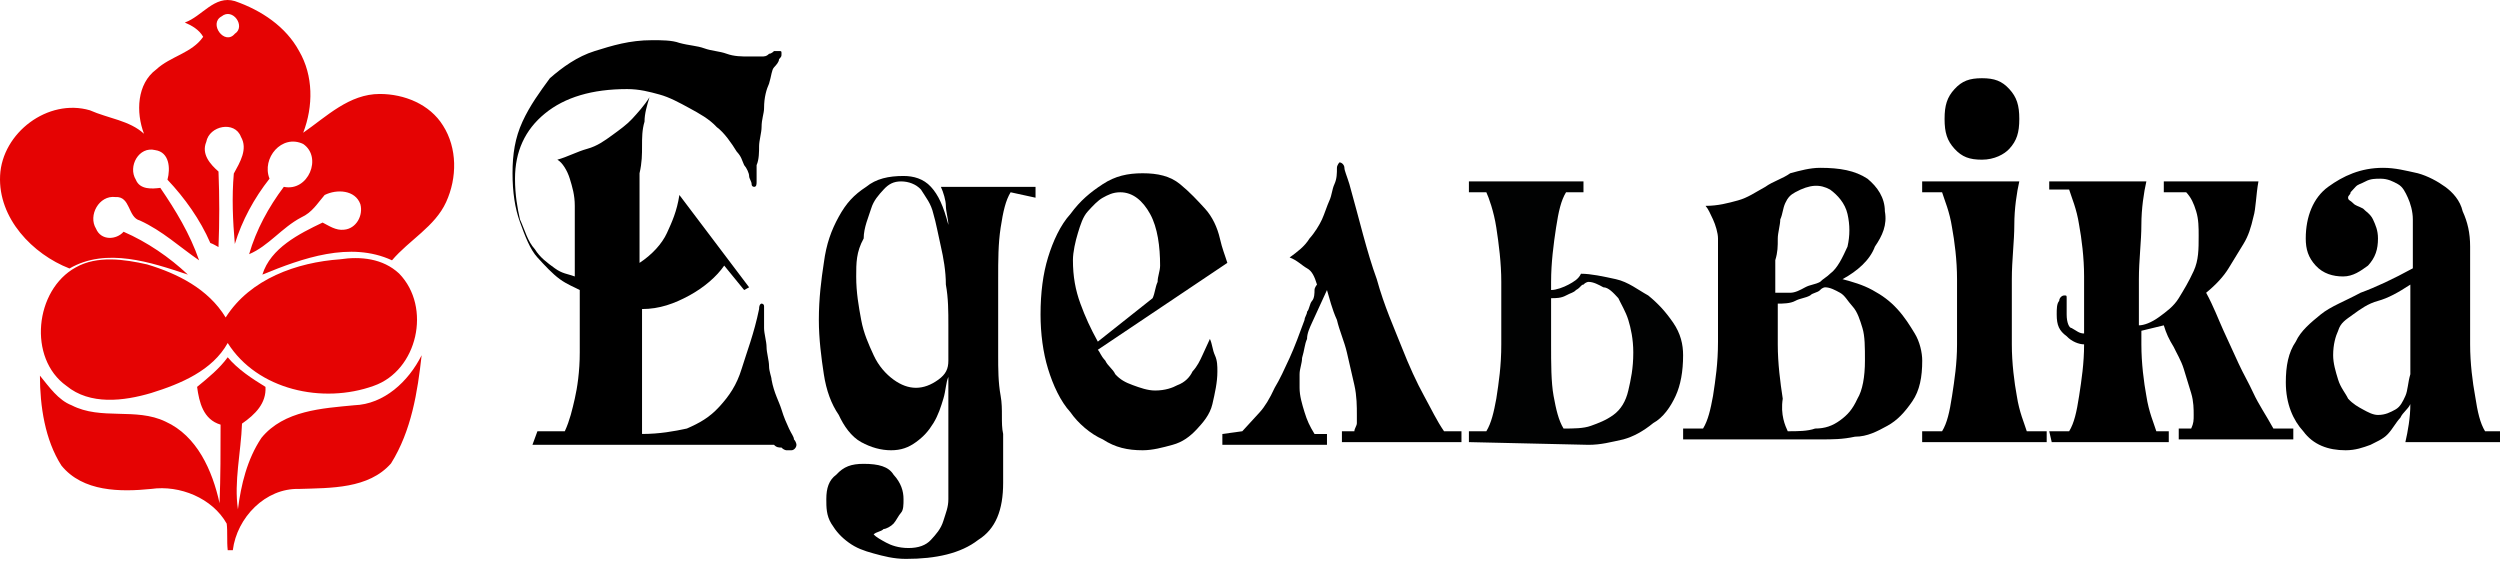
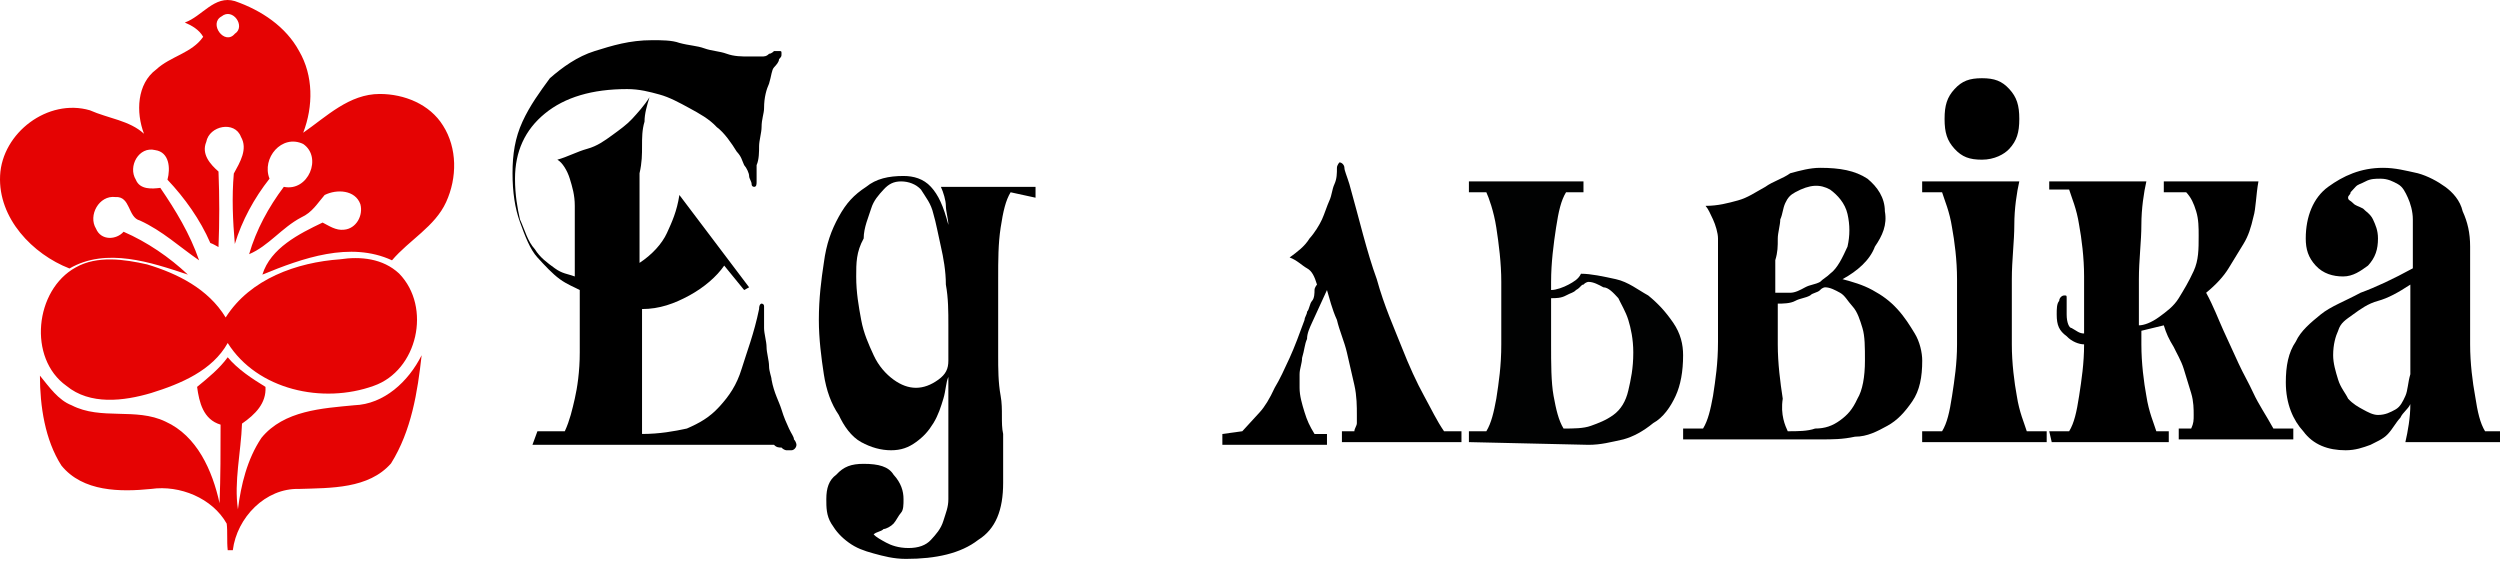
<svg xmlns="http://www.w3.org/2000/svg" width="220" height="50" viewBox="0 0 220 50" fill="none">
  <path d="M47.293 37.95H49.704C50.142 36.994 50.362 36.038 50.581 35.083C50.8 34.127 51.019 32.693 51.019 31.02V25.523C50.581 25.284 49.923 25.045 49.266 24.567C48.608 24.089 47.951 23.372 47.293 22.655C46.636 21.939 46.197 20.744 45.759 19.549C45.321 18.354 45.102 16.92 45.102 15.247C45.102 13.574 45.321 12.14 45.978 10.707C46.636 9.273 47.513 8.078 48.389 6.883C49.485 5.927 50.8 4.971 52.334 4.493C53.868 4.015 55.403 3.537 57.375 3.537C58.252 3.537 59.129 3.537 59.786 3.776C60.663 4.015 61.32 4.015 61.978 4.254C62.635 4.493 63.293 4.493 63.95 4.732C64.608 4.971 65.266 4.971 65.923 4.971C66.361 4.971 66.8 4.971 67.019 4.971C67.238 4.971 67.457 4.971 67.676 4.732C67.896 4.732 68.115 4.493 68.115 4.493C68.334 4.493 68.334 4.493 68.553 4.493C68.772 4.493 68.772 4.493 68.772 4.732C68.772 4.971 68.772 4.971 68.553 5.21C68.553 5.449 68.334 5.688 68.115 5.927C67.896 6.166 67.896 6.644 67.676 7.361C67.457 7.839 67.238 8.556 67.238 9.512C67.238 9.99 67.019 10.467 67.019 11.184C67.019 11.662 66.8 12.379 66.8 12.857C66.8 13.335 66.8 14.052 66.581 14.53C66.581 15.008 66.581 15.486 66.581 15.964C66.581 16.203 66.581 16.442 66.361 16.442C66.361 16.442 66.142 16.442 66.142 16.203C66.142 15.964 65.923 15.725 65.923 15.486C65.923 15.247 65.704 14.769 65.485 14.53C65.266 14.052 65.266 13.813 64.827 13.335C64.389 12.618 63.731 11.662 63.074 11.184C62.416 10.467 61.54 9.99 60.663 9.512C59.786 9.034 58.91 8.556 58.033 8.317C57.156 8.078 56.279 7.839 55.184 7.839C52.115 7.839 49.704 8.556 47.951 9.99C46.197 11.424 45.321 13.335 45.321 15.725C45.321 17.159 45.54 18.354 45.759 19.31C46.197 20.266 46.417 21.222 47.074 21.939C47.513 22.655 48.17 23.134 48.828 23.611C49.485 24.089 49.923 24.089 50.581 24.328V18.115C50.581 17.159 50.362 16.442 50.142 15.725C49.923 15.008 49.485 14.291 49.047 14.052C49.923 13.813 50.8 13.335 51.677 13.096C52.553 12.857 53.211 12.379 53.868 11.901C54.526 11.424 55.184 10.945 55.622 10.467C56.06 9.99 56.718 9.273 57.156 8.556C56.937 9.273 56.718 9.99 56.718 10.707C56.499 11.424 56.499 12.14 56.499 12.857C56.499 13.574 56.499 14.291 56.279 15.247C56.279 16.203 56.279 17.159 56.279 18.115V23.134C57.375 22.416 58.252 21.461 58.69 20.505C59.129 19.549 59.567 18.593 59.786 17.159L65.923 25.284L65.485 25.523L63.731 23.372C63.074 24.328 61.978 25.284 60.663 26.001C59.348 26.718 58.033 27.196 56.499 27.196V38.189C58.033 38.189 59.348 37.95 60.444 37.711C61.54 37.233 62.416 36.755 63.293 35.799C64.17 34.843 64.827 33.888 65.266 32.454C65.704 31.02 66.361 29.347 66.8 27.196C66.8 26.718 67.019 26.718 67.019 26.718C67.019 26.718 67.238 26.718 67.238 26.957C67.238 27.196 67.238 27.196 67.238 27.435C67.238 27.913 67.238 28.391 67.238 28.869C67.238 29.347 67.457 30.064 67.457 30.542C67.457 31.02 67.676 31.737 67.676 32.215C67.676 32.693 67.896 33.171 67.896 33.41C68.115 34.605 68.553 35.322 68.772 36.038C68.991 36.755 69.211 37.233 69.43 37.711C69.649 38.189 69.868 38.428 69.868 38.667C70.087 38.906 70.087 39.145 70.087 39.145C70.087 39.384 69.868 39.623 69.649 39.623C69.43 39.623 69.211 39.623 69.211 39.623C69.211 39.623 68.991 39.623 68.772 39.384C68.553 39.384 68.334 39.384 68.115 39.145C67.896 39.145 67.457 39.145 66.8 39.145H46.855L47.293 37.95Z" fill="black" />
  <path d="M88.935 16.92C88.497 17.637 88.277 18.593 88.058 20.026C87.839 21.46 87.839 22.894 87.839 24.567C87.839 25.523 87.839 26.479 87.839 27.674C87.839 28.869 87.839 30.064 87.839 31.259C87.839 32.453 87.839 33.648 88.058 34.843C88.277 36.038 88.058 37.233 88.277 38.189C88.277 39.145 88.277 40.101 88.277 40.818C88.277 41.535 88.277 42.013 88.277 42.491C88.277 44.88 87.62 46.553 86.086 47.509C84.552 48.704 82.36 49.182 79.73 49.182C78.634 49.182 77.757 48.943 76.88 48.704C76.004 48.465 75.346 48.226 74.689 47.748C74.031 47.27 73.593 46.792 73.154 46.075C72.716 45.358 72.716 44.641 72.716 43.925C72.716 42.969 72.935 42.252 73.593 41.774C74.25 41.057 74.908 40.818 76.004 40.818C77.319 40.818 78.195 41.057 78.634 41.774C79.291 42.491 79.51 43.208 79.51 43.925C79.51 44.402 79.51 44.88 79.291 45.119C79.072 45.358 78.853 45.836 78.634 46.075C78.415 46.314 77.976 46.553 77.757 46.553C77.538 46.792 77.1 46.792 76.88 47.031C77.1 47.27 77.538 47.509 77.976 47.748C78.415 47.987 79.072 48.226 79.949 48.226C80.826 48.226 81.483 47.987 81.921 47.509C82.36 47.031 82.798 46.553 83.017 45.836C83.236 45.119 83.456 44.641 83.456 43.925C83.456 43.208 83.456 42.73 83.456 42.252V33.17C83.236 33.648 83.236 34.365 83.017 35.082C82.798 35.799 82.579 36.516 82.141 37.233C81.702 37.95 81.264 38.428 80.606 38.906C79.949 39.384 79.291 39.623 78.415 39.623C77.538 39.623 76.661 39.384 75.784 38.906C74.908 38.428 74.25 37.472 73.812 36.516C73.154 35.56 72.716 34.365 72.497 32.931C72.278 31.497 72.059 29.825 72.059 28.152C72.059 26.24 72.278 24.567 72.497 23.133C72.716 21.46 73.154 20.265 73.812 19.07C74.469 17.876 75.127 17.159 76.223 16.442C77.1 15.725 78.195 15.486 79.51 15.486C80.387 15.486 81.264 15.725 81.921 16.442C82.579 17.159 83.017 18.115 83.456 19.788C83.456 19.309 83.236 18.593 83.236 18.115C83.236 17.637 83.017 16.92 82.798 16.442H91.127V17.398L88.935 16.92ZM75.346 24.328C75.346 25.762 75.565 26.957 75.784 28.152C76.004 29.347 76.442 30.303 76.88 31.259C77.319 32.215 77.976 32.931 78.634 33.409C79.291 33.887 79.949 34.126 80.606 34.126C81.264 34.126 81.921 33.887 82.579 33.409C83.236 32.931 83.456 32.453 83.456 31.736C83.456 30.781 83.456 29.825 83.456 28.63C83.456 27.435 83.456 26.24 83.236 25.045C83.236 23.85 83.017 22.655 82.798 21.699C82.579 20.743 82.36 19.549 82.141 18.832C81.921 17.876 81.483 17.398 81.045 16.681C80.606 16.203 79.949 15.964 79.291 15.964C78.634 15.964 78.195 16.203 77.757 16.681C77.319 17.159 76.88 17.637 76.661 18.354C76.442 19.07 76.004 20.026 76.004 20.982C75.346 22.177 75.346 23.133 75.346 24.328Z" fill="black" />
-   <path d="M96.609 30.781C96.829 31.02 96.829 31.259 97.267 31.737C97.486 32.215 97.924 32.454 98.144 32.932C98.582 33.41 99.02 33.648 99.678 33.888C100.335 34.127 100.993 34.365 101.65 34.365C102.527 34.365 103.185 34.127 103.623 33.888C104.28 33.648 104.719 33.171 104.938 32.693C105.376 32.215 105.595 31.737 105.815 31.259C106.034 30.781 106.253 30.303 106.472 29.825C106.691 30.303 106.691 30.781 106.91 31.259C107.13 31.737 107.13 32.215 107.13 32.693C107.13 33.648 106.91 34.605 106.691 35.56C106.472 36.516 105.815 37.233 105.376 37.711C104.719 38.428 104.061 38.906 103.185 39.145C102.308 39.384 101.431 39.623 100.554 39.623C99.239 39.623 98.144 39.384 97.048 38.667C95.952 38.189 94.856 37.233 94.198 36.277C93.322 35.321 92.664 33.888 92.226 32.454C91.787 31.02 91.568 29.347 91.568 27.674C91.568 25.762 91.787 24.089 92.226 22.655C92.664 21.222 93.322 19.788 94.198 18.832C95.075 17.637 95.952 16.92 97.048 16.203C98.144 15.486 99.239 15.247 100.554 15.247C101.869 15.247 102.965 15.486 103.842 16.203C104.719 16.92 105.376 17.637 106.034 18.354C106.691 19.071 107.13 20.027 107.349 20.983C107.568 21.939 107.787 22.416 108.006 23.133L96.609 30.781ZM101.431 26.24C101.65 25.762 101.65 25.284 101.87 24.806C101.87 24.328 102.089 23.85 102.089 23.372C102.089 21.7 101.87 20.027 101.212 18.832C100.554 17.637 99.678 16.92 98.582 16.92C97.924 16.92 97.486 17.159 97.048 17.398C96.609 17.637 96.171 18.115 95.733 18.593C95.294 19.071 95.075 19.788 94.856 20.505C94.637 21.222 94.418 22.177 94.418 22.894C94.418 24.328 94.637 25.523 95.075 26.718C95.513 27.913 95.952 28.869 96.609 30.064L101.431 26.24Z" fill="black" />
  <path d="M109.322 37.95C109.76 37.473 110.418 36.756 110.856 36.278C111.294 35.8 111.733 35.083 112.171 34.127C112.609 33.41 113.048 32.454 113.486 31.498C113.924 30.542 114.363 29.347 114.801 28.152C114.801 27.913 115.02 27.674 115.02 27.435C115.239 27.196 115.239 26.718 115.459 26.48C115.678 26.241 115.678 25.763 115.678 25.524C115.678 25.285 115.897 25.046 115.897 25.046C115.678 24.329 115.459 23.851 115.02 23.612C114.582 23.373 114.144 22.895 113.486 22.656C114.144 22.178 114.801 21.7 115.239 20.983C115.678 20.505 116.116 19.788 116.335 19.31C116.554 18.832 116.774 18.115 116.993 17.637C117.212 17.159 117.212 16.681 117.431 16.203C117.65 15.725 117.65 15.247 117.65 14.77C117.65 14.53 117.869 14.291 117.869 14.291C118.089 14.291 118.308 14.53 118.308 14.77C118.308 15.008 118.527 15.486 118.746 16.203C119.623 19.31 120.28 22.178 121.157 24.568C121.815 26.957 122.691 28.869 123.349 30.542C124.006 32.215 124.664 33.649 125.321 34.844C125.979 36.039 126.417 36.995 127.075 37.95H128.609V38.907H118.089V37.95H119.185C119.185 37.712 119.404 37.473 119.404 37.234C119.404 36.995 119.404 36.756 119.404 36.517C119.404 35.8 119.404 34.844 119.185 33.888C118.965 32.932 118.746 31.976 118.527 31.02C118.308 30.064 117.869 29.108 117.65 28.152C117.212 27.196 116.993 26.241 116.774 25.524L115.459 28.391C115.239 28.869 115.02 29.347 115.02 29.825C114.801 30.303 114.801 30.781 114.582 31.498C114.582 31.976 114.363 32.454 114.363 32.932C114.363 33.41 114.363 33.888 114.363 34.127C114.363 34.844 114.582 35.561 114.801 36.278C115.02 36.995 115.239 37.473 115.678 38.19H116.774V39.145H107.568V38.19L109.322 37.95Z" fill="black" />
  <path d="M129.264 38.906V37.95H130.798C131.236 37.233 131.455 36.277 131.675 35.082C131.894 33.648 132.113 32.215 132.113 30.303V24.806C132.113 23.133 131.894 21.46 131.675 20.026C131.455 18.593 131.017 17.398 130.798 16.92H129.264V15.964H139.346V16.92H137.811C137.373 17.637 137.154 18.593 136.935 20.026C136.716 21.46 136.496 23.133 136.496 24.806V25.523C136.935 25.523 137.592 25.284 138.031 25.045C138.469 24.806 138.907 24.567 139.126 24.089C140.003 24.089 141.099 24.328 142.195 24.567C143.291 24.806 144.167 25.523 145.044 26.001C145.921 26.718 146.578 27.435 147.236 28.391C147.893 29.347 148.113 30.303 148.113 31.259C148.113 32.693 147.893 33.887 147.455 34.843C147.017 35.799 146.359 36.755 145.482 37.233C144.606 37.95 143.729 38.428 142.852 38.667C141.757 38.906 140.88 39.145 139.784 39.145L129.264 38.906ZM139.784 24.806C139.784 24.806 139.565 24.806 139.346 25.045C139.126 25.045 139.126 25.284 138.688 25.523C138.469 25.762 138.25 25.762 137.811 26.001C137.373 26.24 136.935 26.24 136.496 26.24V30.303C136.496 31.976 136.496 33.648 136.716 34.843C136.935 36.038 137.154 36.994 137.592 37.711C138.469 37.711 139.346 37.711 140.003 37.472C140.661 37.233 141.318 36.994 141.976 36.516C142.633 36.038 143.072 35.321 143.291 34.365C143.51 33.409 143.729 32.453 143.729 31.02C143.729 29.825 143.51 28.869 143.291 28.152C143.072 27.435 142.633 26.718 142.414 26.24C141.976 25.762 141.537 25.284 141.099 25.284C140.661 25.045 140.222 24.806 139.784 24.806Z" fill="#010202" />
  <path d="M162.142 24.567C163.019 24.806 163.896 25.045 164.772 25.523C165.649 26.001 166.307 26.479 166.964 27.196C167.622 27.913 168.06 28.63 168.498 29.347C168.937 30.064 169.156 31.02 169.156 31.737C169.156 33.17 168.937 34.365 168.279 35.321C167.622 36.277 166.964 36.994 166.087 37.472C165.211 37.95 164.334 38.428 163.238 38.428C162.142 38.667 161.266 38.667 160.17 38.667H148.115V37.711H149.869C150.307 36.994 150.526 36.038 150.745 34.843C150.964 33.41 151.184 31.976 151.184 30.064V20.983C151.184 20.505 150.964 19.788 150.745 19.31C150.526 18.832 150.307 18.354 150.088 18.115C151.184 18.115 152.06 17.876 152.937 17.637C153.814 17.398 154.471 16.92 155.348 16.442C156.005 15.964 156.882 15.725 157.54 15.247C158.416 15.008 159.293 14.769 160.17 14.769C161.923 14.769 163.238 15.008 164.334 15.725C165.211 16.442 165.868 17.398 165.868 18.593C166.087 19.788 165.649 20.744 164.992 21.7C164.553 22.894 163.457 23.85 162.142 24.567ZM161.046 24.089C161.704 23.611 162.142 22.655 162.581 21.7C162.8 20.744 162.8 19.788 162.581 18.832C162.361 17.876 161.704 17.159 161.046 16.681C160.17 16.203 159.293 16.203 157.978 16.92C157.54 17.159 157.321 17.398 157.101 17.876C156.882 18.354 156.882 18.832 156.663 19.31C156.663 19.788 156.444 20.505 156.444 20.983C156.444 21.7 156.444 22.177 156.225 22.894V25.762C156.663 25.762 157.101 25.762 157.54 25.762C157.978 25.762 158.416 25.523 158.855 25.284C159.293 25.045 159.731 25.045 160.17 24.806C160.389 24.567 160.827 24.328 161.046 24.089ZM157.321 37.95C158.197 37.95 159.074 37.95 159.731 37.711C160.608 37.711 161.266 37.472 161.923 36.994C162.581 36.516 163.019 36.038 163.457 35.082C163.896 34.365 164.115 33.17 164.115 31.737C164.115 30.542 164.115 29.586 163.896 28.869C163.677 28.152 163.457 27.435 163.019 26.957C162.581 26.479 162.361 26.001 161.923 25.762C161.485 25.523 161.046 25.284 160.608 25.284C160.608 25.284 160.389 25.284 160.17 25.523C159.951 25.762 159.512 25.762 159.293 26.001C158.855 26.24 158.416 26.24 157.978 26.479C157.54 26.718 156.882 26.718 156.444 26.718V30.303C156.444 31.976 156.663 33.648 156.882 35.082C156.663 36.516 157.101 37.472 157.321 37.95Z" fill="black" />
  <path d="M169.15 37.95H170.904C171.342 37.233 171.561 36.277 171.78 34.843C172 33.41 172.219 31.976 172.219 30.303V24.567C172.219 22.895 172 21.222 171.78 20.027C171.561 18.593 171.123 17.637 170.904 16.92H169.15V15.964H177.698C177.479 16.92 177.26 18.354 177.26 19.788C177.26 21.222 177.041 22.895 177.041 24.567V30.303C177.041 31.976 177.26 33.649 177.479 34.843C177.698 36.277 178.136 37.233 178.356 37.95H180.109V38.906H169.15V37.95ZM174.411 14.052C173.315 14.052 172.657 13.813 172 13.096C171.342 12.379 171.123 11.662 171.123 10.467C171.123 9.273 171.342 8.556 172 7.839C172.657 7.122 173.315 6.883 174.411 6.883C175.506 6.883 176.164 7.122 176.821 7.839C177.479 8.556 177.698 9.273 177.698 10.467C177.698 11.662 177.479 12.379 176.821 13.096C176.383 13.574 175.506 14.052 174.411 14.052Z" fill="black" />
  <path d="M180.332 37.95H182.085C182.524 37.233 182.743 36.277 182.962 34.843C183.181 33.409 183.4 31.976 183.4 30.303C182.962 30.303 182.305 30.064 181.866 29.586C181.209 29.108 180.99 28.63 180.99 27.674C180.99 27.196 180.99 26.718 181.209 26.479C181.209 26.24 181.428 26.001 181.647 26.001C181.866 26.001 181.866 26.001 181.866 26.24V26.479C181.866 26.718 181.866 26.718 181.866 26.957C181.866 27.196 181.866 27.435 181.866 27.674C181.866 28.391 182.085 28.869 182.305 28.869C182.743 29.108 182.962 29.347 183.4 29.347V24.328C183.4 22.655 183.181 20.982 182.962 19.788C182.743 18.354 182.305 17.398 182.085 16.681H180.332V15.964H188.88C188.661 16.92 188.441 18.354 188.441 19.788C188.441 21.221 188.222 22.894 188.222 24.567V28.63C188.661 28.63 189.318 28.391 189.976 27.913C190.633 27.435 191.291 26.957 191.729 26.24C192.167 25.523 192.606 24.806 193.044 23.85C193.482 22.894 193.482 21.938 193.482 20.744C193.482 20.026 193.482 19.31 193.263 18.593C193.044 17.876 192.825 17.398 192.387 16.92H190.414V15.964H198.743C198.523 17.159 198.523 18.354 198.304 19.071C198.085 20.026 197.866 20.744 197.428 21.46C196.989 22.177 196.551 22.894 196.113 23.611C195.674 24.328 195.017 25.045 194.14 25.762C194.797 26.957 195.236 28.152 195.674 29.108C196.113 30.064 196.551 31.02 196.989 31.976C197.428 32.931 197.866 33.648 198.304 34.604C198.743 35.56 199.4 36.516 200.058 37.711H201.811V38.667H191.729V37.711H192.825C193.044 37.233 193.044 36.994 193.044 36.516C193.044 36.038 193.044 35.321 192.825 34.604C192.606 33.887 192.387 33.17 192.167 32.453C191.948 31.737 191.51 31.02 191.291 30.542C190.852 29.825 190.633 29.347 190.414 28.63L188.441 29.108V30.303C188.441 31.976 188.661 33.648 188.88 34.843C189.099 36.277 189.537 37.233 189.756 37.95H190.852V38.906H180.551L180.332 37.95Z" fill="black" />
  <path d="M220.001 37.95V38.906H211.673C211.892 37.95 212.111 36.755 212.111 35.56C211.892 36.038 211.453 36.277 211.234 36.755C210.796 37.233 210.577 37.711 210.138 38.189C209.7 38.667 209.043 38.906 208.604 39.145C207.947 39.384 207.289 39.623 206.413 39.623C204.878 39.623 203.563 39.145 202.687 37.95C201.81 36.994 201.152 35.56 201.152 33.648C201.152 32.215 201.372 31.02 202.029 30.064C202.467 29.108 203.344 28.391 204.221 27.674C205.097 26.957 206.413 26.479 207.728 25.762C209.043 25.284 210.577 24.567 212.33 23.611V21.938C212.33 20.983 212.33 20.027 212.33 19.31C212.33 18.593 212.111 17.876 211.892 17.398C211.673 16.92 211.453 16.442 211.015 16.203C210.577 15.964 210.138 15.725 209.481 15.725C209.043 15.725 208.604 15.725 208.166 15.964C207.728 16.203 207.508 16.203 207.289 16.442C207.07 16.681 206.851 16.92 206.851 16.92C206.851 17.159 206.632 17.159 206.632 17.398C206.632 17.637 206.851 17.637 207.07 17.876C207.289 18.115 207.508 18.115 207.947 18.354C208.166 18.593 208.604 18.832 208.823 19.31C209.043 19.788 209.262 20.266 209.262 20.983C209.262 21.938 209.043 22.655 208.385 23.372C207.728 23.85 207.07 24.328 206.193 24.328C205.317 24.328 204.44 24.089 203.782 23.372C203.125 22.655 202.906 21.938 202.906 20.983C202.906 19.071 203.563 17.398 204.878 16.442C206.193 15.486 207.728 14.769 209.7 14.769C210.796 14.769 211.673 15.008 212.769 15.247C213.645 15.486 214.522 15.964 215.179 16.442C215.837 16.92 216.494 17.637 216.714 18.593C217.152 19.549 217.371 20.505 217.371 21.7V30.303C217.371 31.976 217.59 33.648 217.81 34.843C218.029 36.277 218.248 37.233 218.686 37.95H220.001ZM212.111 25.045C211.015 25.762 210.138 26.24 209.262 26.479C208.385 26.718 207.728 27.196 207.07 27.674C206.413 28.152 205.974 28.391 205.755 29.108C205.536 29.586 205.317 30.303 205.317 31.259C205.317 31.976 205.536 32.693 205.755 33.41C205.974 34.126 206.413 34.604 206.632 35.082C207.07 35.56 207.508 35.799 207.947 36.038C208.385 36.277 208.823 36.516 209.262 36.516C209.919 36.516 210.358 36.277 210.796 36.038C211.234 35.799 211.453 35.321 211.673 34.843C211.892 34.365 211.892 33.648 212.111 32.931C212.111 32.215 212.111 31.498 212.111 30.542V25.045Z" fill="black" />
  <path d="M16.264 1.982C17.791 1.443 18.868 -0.443 20.665 0.096C23 0.904 25.155 2.341 26.323 4.497C27.58 6.652 27.58 9.347 26.682 11.682C28.748 10.245 30.724 8.269 33.418 8.269C35.574 8.269 37.819 9.167 38.987 11.053C40.244 13.029 40.244 15.633 39.256 17.789C38.268 19.945 36.023 21.112 34.496 22.908C30.814 21.202 26.592 22.729 23.09 24.166C23.808 21.831 26.323 20.573 28.389 19.585C28.927 19.855 29.556 20.304 30.275 20.214C31.352 20.124 31.981 18.957 31.712 17.969C31.263 16.711 29.646 16.622 28.568 17.16C27.939 17.879 27.491 18.687 26.503 19.136C24.796 20.034 23.628 21.651 21.922 22.369C22.551 20.214 23.628 18.238 24.976 16.442C27.131 16.891 28.389 13.837 26.682 12.67C24.796 11.772 23 13.927 23.718 15.723C22.371 17.43 21.293 19.406 20.665 21.471C20.485 19.406 20.395 17.34 20.575 15.274C21.114 14.286 21.832 13.119 21.203 12.041C20.665 10.604 18.419 11.053 18.15 12.49C17.701 13.568 18.509 14.466 19.228 15.095C19.317 17.34 19.317 19.495 19.228 21.741C19.048 21.651 18.779 21.471 18.509 21.382C17.611 19.316 16.264 17.43 14.737 15.813C15.006 14.825 14.917 13.388 13.659 13.209C12.222 12.849 11.234 14.646 11.953 15.813C12.312 16.711 13.39 16.622 14.108 16.532C15.456 18.508 16.713 20.573 17.521 22.908C15.815 21.741 14.288 20.304 12.312 19.406C11.234 19.136 11.504 17.25 10.156 17.34C8.719 17.16 7.732 18.957 8.45 20.124C8.899 21.202 10.246 21.112 10.875 20.394C12.941 21.292 14.917 22.639 16.533 24.166C13.3 23.088 9.348 21.741 6.115 23.627C2.882 22.369 -0.172 19.226 0.008 15.454C0.187 11.682 4.229 8.628 7.911 9.706C9.528 10.424 11.414 10.604 12.671 11.772C11.953 9.885 12.043 7.371 13.749 6.113C15.006 4.946 16.892 4.676 17.88 3.239C17.521 2.611 16.892 2.251 16.264 1.982ZM19.497 1.443C18.329 2.072 19.767 4.048 20.665 2.97C21.653 2.341 20.485 0.635 19.497 1.443Z" fill="#E50303" />
  <path d="M29.918 22.819C31.714 22.55 33.69 22.729 35.127 24.076C38.001 27.04 36.744 32.609 32.882 33.956C28.391 35.573 22.643 34.315 20.039 30.184C18.691 32.609 15.907 33.776 13.303 34.585C10.878 35.303 7.914 35.662 5.848 33.956C2.435 31.531 3.064 25.514 6.656 23.538C8.542 22.46 10.967 22.819 12.943 23.268C15.638 24.076 18.332 25.424 19.859 27.938C22.015 24.526 26.146 23.088 29.918 22.819Z" fill="#E50303" />
  <path d="M20.039 31.44C20.938 32.518 22.195 33.327 23.362 34.045C23.452 35.482 22.464 36.47 21.297 37.278C21.207 39.793 20.578 42.398 20.938 44.823C21.207 42.667 21.746 40.422 23.003 38.536C24.979 36.111 28.392 35.931 31.176 35.662C33.781 35.572 35.936 33.596 37.104 31.261C36.745 34.494 36.206 37.907 34.41 40.781C32.434 43.026 29.11 42.937 26.326 43.026C23.362 42.937 20.848 45.541 20.488 48.415H20.039C19.95 47.607 20.039 46.798 19.95 46.08C18.692 43.835 15.818 42.667 13.303 43.026C10.609 43.296 7.286 43.296 5.4 40.961C3.963 38.715 3.514 35.751 3.514 33.057C4.322 34.045 5.13 35.212 6.298 35.662C8.902 37.009 11.956 35.841 14.561 37.099C17.345 38.356 18.692 41.41 19.321 44.284C19.411 41.949 19.411 39.703 19.411 37.368C17.884 36.919 17.525 35.392 17.345 34.045C18.333 33.237 19.321 32.428 20.039 31.44Z" fill="#E50303" />
</svg>